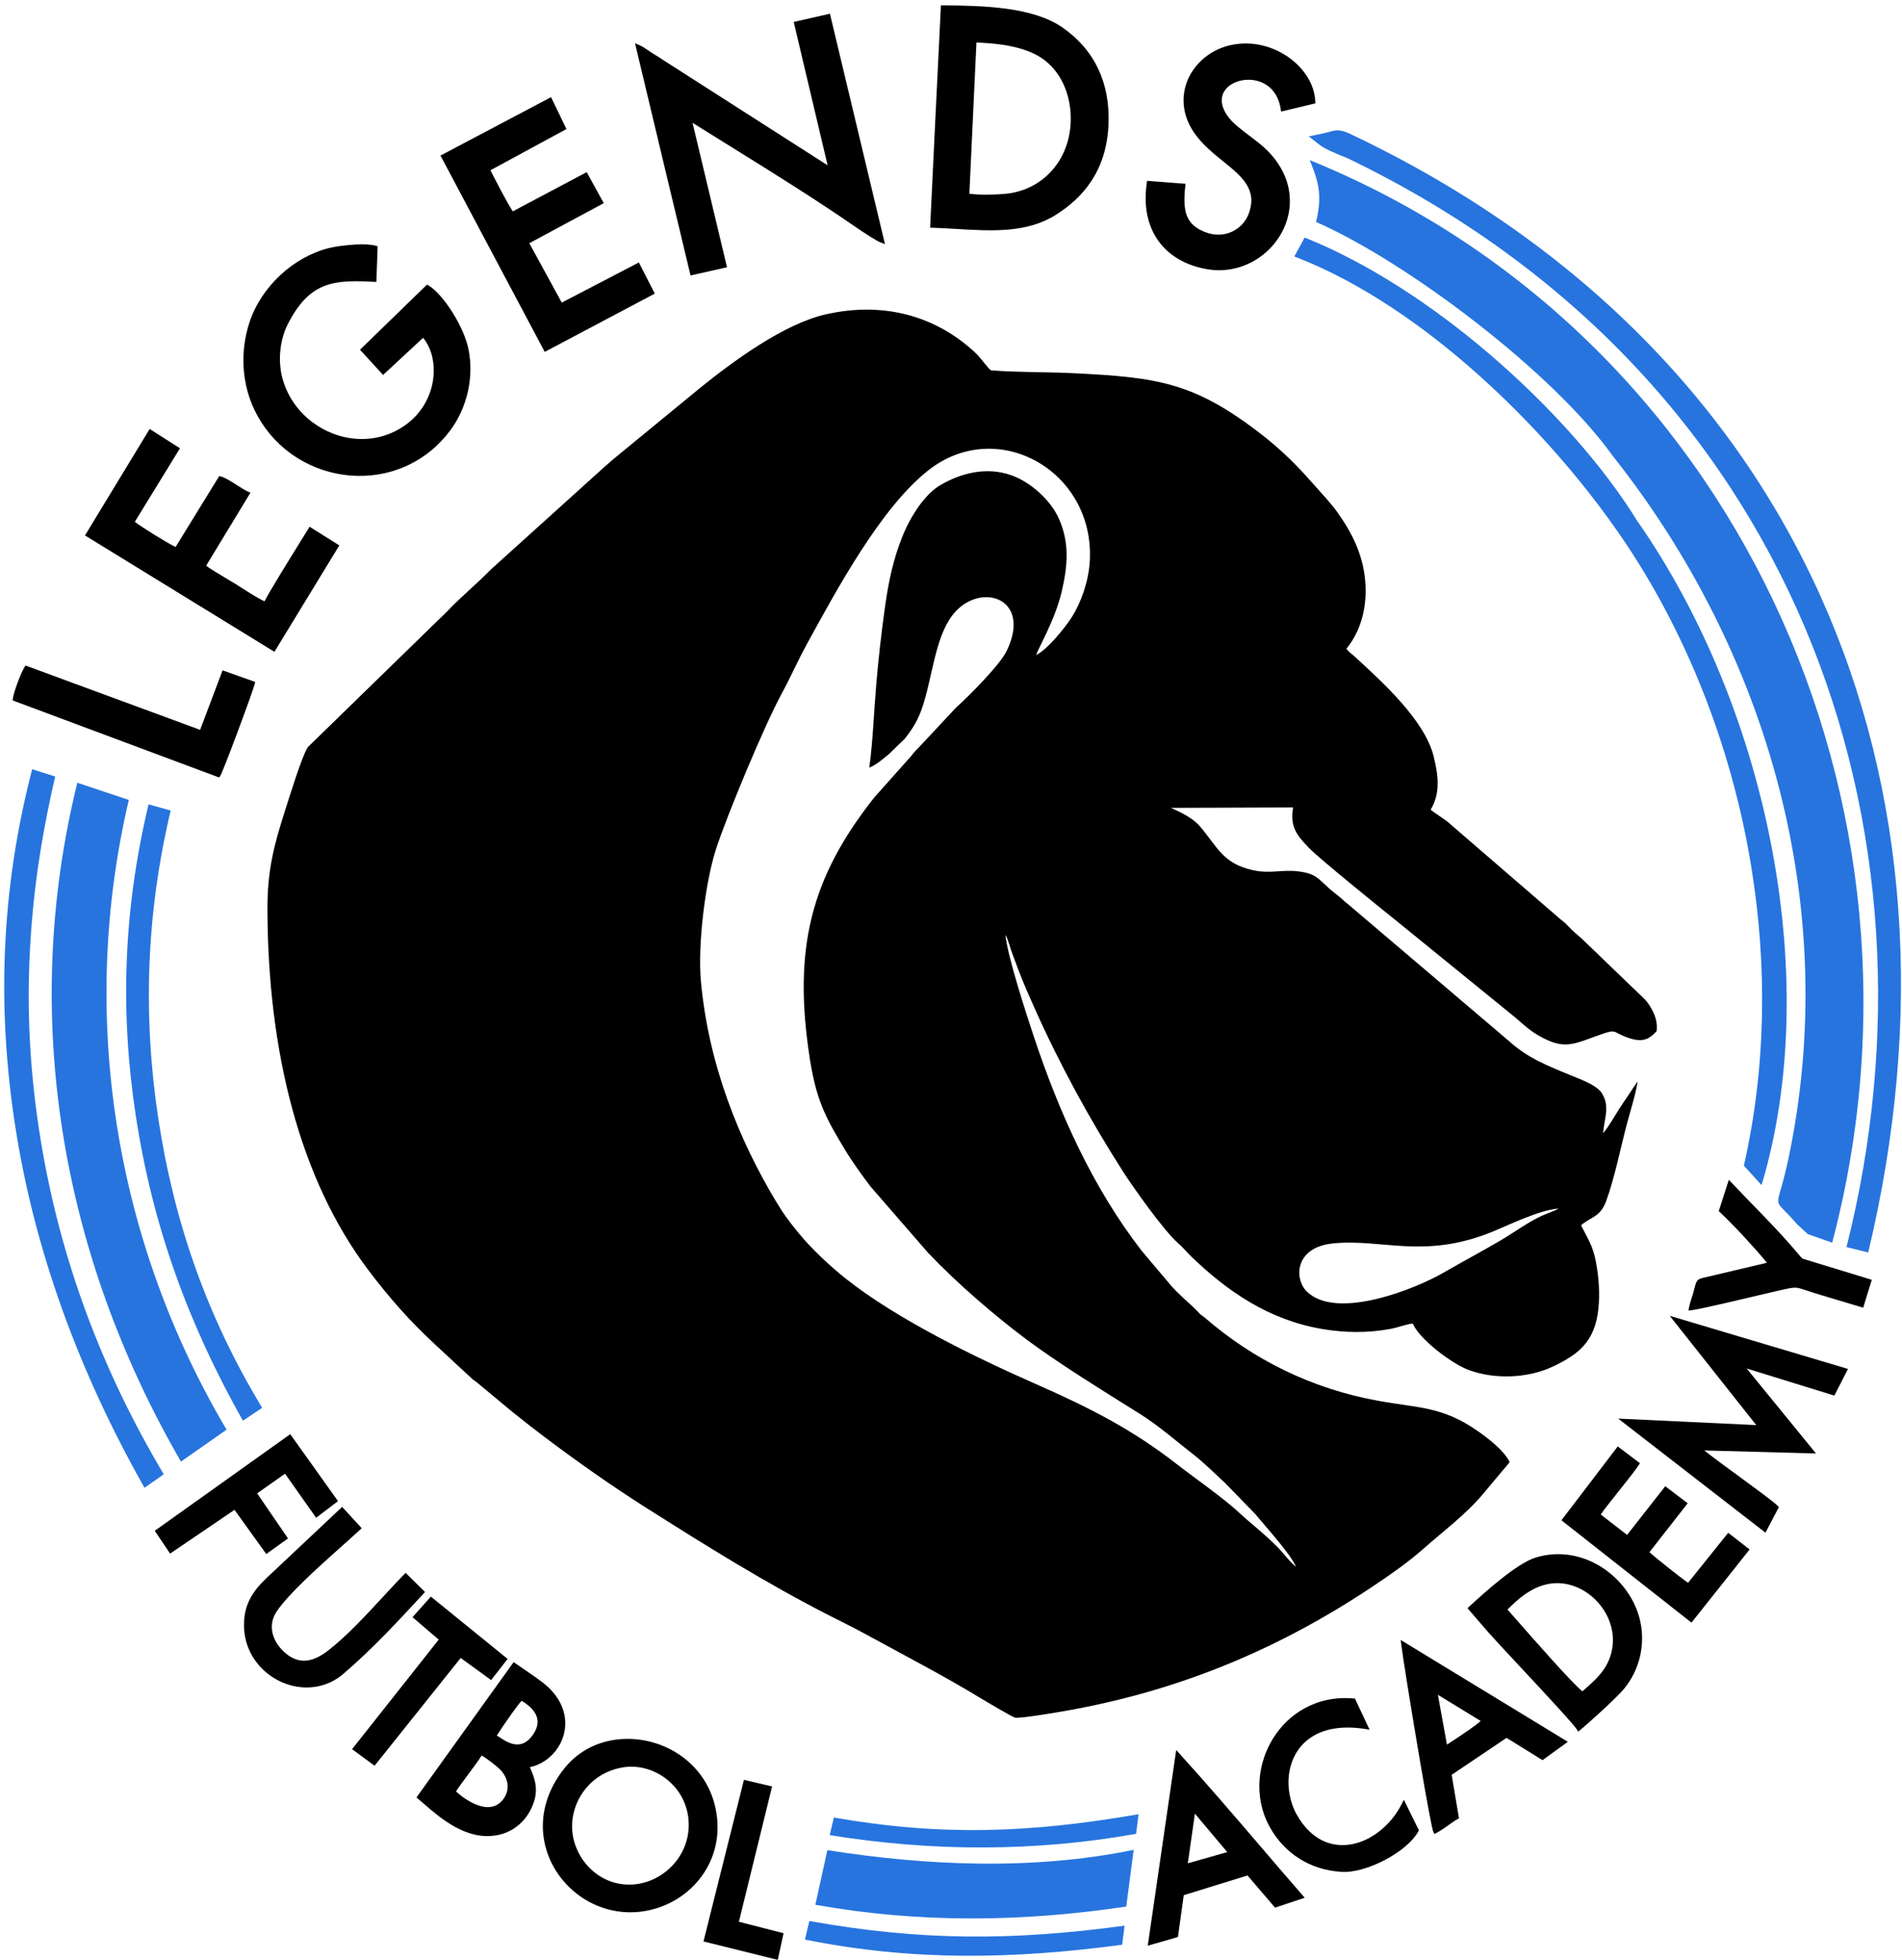
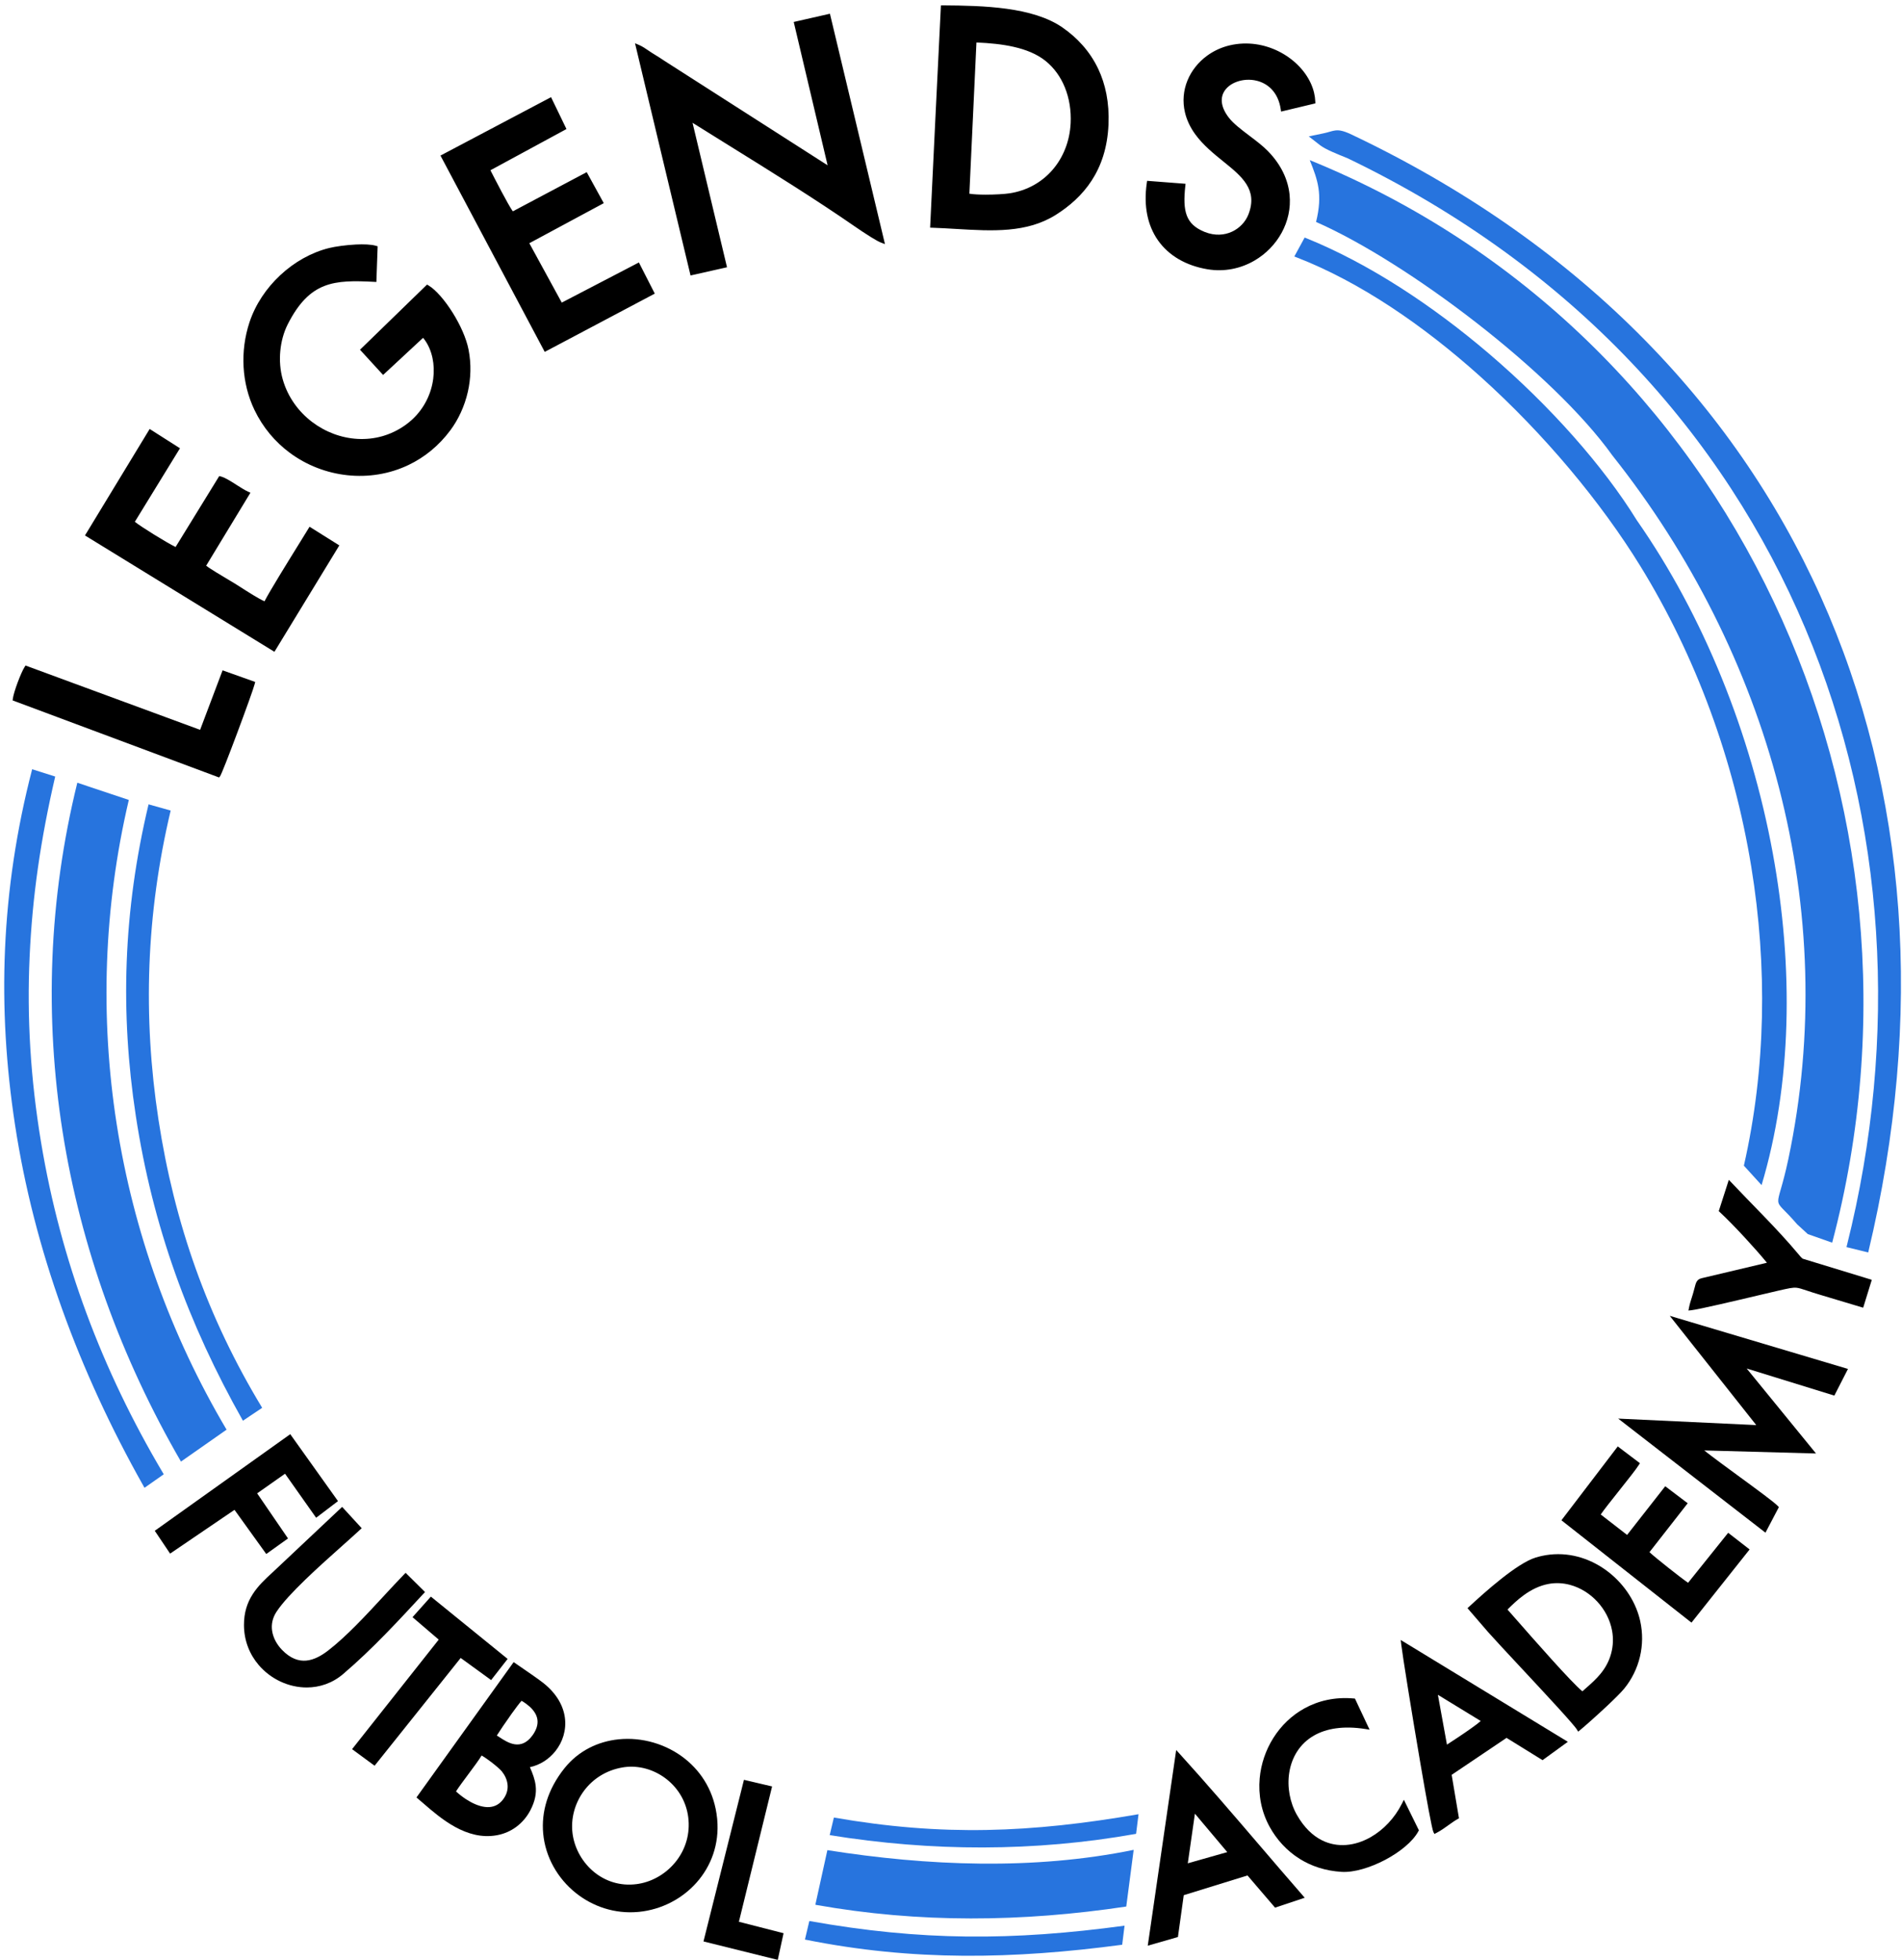
<svg xmlns="http://www.w3.org/2000/svg" width="327" height="337" viewBox="0 0 327 337" fill="none">
-   <path fill-rule="evenodd" clip-rule="evenodd" d="M267.907 207.758C267.782 207.841 267.863 207.834 267.466 208.025L265.122 208.978C262.8 210.034 260.176 211.954 257.95 213.261C254.718 215.157 251.414 216.91 248.14 218.802C243.299 221.602 229.786 227.018 224.679 222.031C222.482 219.886 222.535 214.438 229.143 213.759C237.661 212.885 244.782 216.565 256.62 211.727C259.643 210.494 264.528 208.062 267.907 207.758ZM222.817 269.343C221.585 268.348 220.798 267.143 219.738 266.059C217.365 263.634 215.071 261.94 213.054 260.054C210.338 257.515 205.407 254.104 202.354 251.723C194.577 245.66 187.185 241.936 178.085 237.928C167.514 233.271 154.118 226.722 145.435 219.829C142.685 217.646 139.487 214.65 137.314 211.987C135.689 209.993 134.839 208.905 133.393 206.499C127.161 196.135 121.823 183.17 120.502 168.675C119.925 162.339 121.277 151.567 123.107 145.939C124.969 140.218 131.378 124.774 134.415 119.195C135.934 116.405 137.166 113.567 138.69 110.783C143.907 101.262 151.431 87.316 159.553 80.89C171.437 71.484 188.237 80.941 187.361 96.449C187.163 99.96 185.837 103.611 184.297 106.047C183.107 107.926 180.062 111.671 178.158 112.599C178.322 111.727 181.33 106.754 182.507 101.811C183.619 97.134 183.907 93.055 181.894 88.837C180.525 85.969 177.259 82.903 173.879 81.705C169.441 80.132 165.061 81.424 161.655 83.403C159.053 84.917 156.603 88.637 155.199 92.093C153.621 95.975 152.791 99.782 152.17 104.209C151.539 108.703 151.021 113.207 150.637 117.803C150.237 122.585 150.085 127.25 149.455 131.961C150.693 131.501 151.911 130.349 152.834 129.635L155.534 127.017C157.277 124.778 158.159 123.275 159.081 119.919C160.643 114.21 161.234 107.714 164.938 104.489C169.642 100.393 177.165 103.318 173.106 111.838C171.918 114.33 166.549 119.671 164.329 121.683L157.805 128.663C157.311 129.105 156.997 129.545 156.553 130.081L150.289 137.115C139.414 150.885 136.245 163.069 139.257 182.189C140.397 189.419 142.126 192.421 145.29 197.675C146.586 199.822 148.213 202.049 149.65 203.957L159.538 215.346C164.435 220.511 170.843 226.048 176.515 230.294C181.837 234.276 189.862 239.232 195.914 243.022C199.218 245.091 202.135 247.675 204.997 249.895C207.029 251.471 208.834 253.29 210.609 254.927L215.857 260.324C217.614 262.483 221.853 267.091 222.817 269.343ZM259.55 251.331C258.516 249.288 255.842 247.252 253.967 245.948C247.962 241.774 243.895 242.062 237.006 240.822C225.606 238.772 215.513 233.783 207.118 226.502C206.845 226.267 206.679 226.194 206.411 225.97C206.097 225.702 206.007 225.531 205.715 225.246C204.262 223.824 202.695 222.561 201.343 221.017L196.283 215.025C187.91 204.219 182.093 191.313 177.719 178.135C176.429 174.243 173.198 164.374 172.858 160.69C173.351 161.539 173.619 162.825 174.003 163.834C174.415 164.923 174.759 165.886 175.175 166.969C176.005 169.117 176.87 171.085 177.79 173.146C182.163 182.939 187.338 192.45 193.098 201.435C194.783 204.069 200.123 211.617 202.526 213.695C203.398 214.45 203.947 215.175 204.763 215.961C211.039 222.025 218.119 226.88 227.243 228.455C231.146 229.128 235.217 229.186 239.143 228.434C240.406 228.192 241.702 227.655 242.89 227.527C244.03 230.243 249.603 234.412 252.375 235.464C256.987 237.215 262.819 236.93 267.079 234.876C271.282 232.85 274.21 230.723 274.803 224.984C275.078 222.338 274.867 219.519 274.382 216.946C273.83 214.014 272.93 212.914 271.828 210.63C273.544 209.139 275.1 209.278 276.135 206.482C277.583 202.574 278.656 197.107 279.779 192.93C280.306 190.971 281.271 187.899 281.527 185.995C281.486 186.033 281.419 186.03 281.399 186.109L278.504 190.43C277.626 191.803 276.622 193.607 275.619 194.807C275.746 192.475 276.846 190.365 275.467 188.031C274.65 186.651 272.279 185.761 270.339 184.97C265.763 183.106 262.624 181.822 259.607 179.119L231.854 155.517C231.314 155.106 231.319 155.085 230.753 154.574C230.063 153.953 229.158 153.319 228.501 152.722C226.527 150.937 226.147 150.138 223.081 149.783C220.394 149.473 218.33 150.229 215.466 149.605C210.251 148.471 209.339 145.65 206.361 142.126C205.182 140.734 203.422 139.827 201.307 138.879L222.314 138.807C221.702 142.225 223.11 143.742 225.034 145.758C226.701 147.506 237.451 156.207 239.873 158.131L260.531 174.93C261.828 176.047 262.942 177.11 264.44 177.974C268.91 180.55 270.368 179.555 274.99 177.915C278.146 176.794 277.076 177.433 279.958 178.415C282.386 179.245 283.507 178.693 284.811 177.274C285.006 175.771 284.543 174.509 283.934 173.423C283.171 172.066 282.699 171.705 281.692 170.747L271.894 161.315C270.944 160.486 270.414 160.089 269.455 159.049C269.06 158.623 268.596 158.285 268.139 157.903L248.81 141.217C247.835 140.497 246.867 139.902 245.958 139.203C247.623 136.425 247.343 133.525 246.482 130.034C244.939 123.781 237.554 117.143 232.934 112.899C232.363 112.374 231.919 112.113 231.473 111.53C233.918 108.554 234.939 104.674 234.77 100.731C234.546 95.549 232.415 91.507 229.761 87.829C229.211 87.07 228.694 86.542 228.11 85.802L224.631 81.91C222.37 79.389 219.81 76.972 217.131 74.879C205.411 65.729 199.121 64.866 184.517 64.154C179.915 63.93 174.899 64.03 170.394 63.665C170.001 63.497 168.589 61.553 168.114 61.07C167.31 60.252 166.449 59.52 165.487 58.782C158.829 53.686 150.667 52.1 142.067 54.018C134.777 55.645 126.037 62.1 120.258 66.77L105.198 79.138C104.64 79.642 104.417 79.849 103.893 80.287L84.324 97.96C81.953 100.414 79.194 102.627 76.808 105.171L52.965 128.397C51.93 129.827 49.609 137.482 49.001 139.369C47.041 145.445 45.97 149.745 45.981 156.197C46.022 180.697 51.509 202.658 63.285 218.287C66.994 223.213 70.616 227.263 74.904 231.224L81.274 237.126C81.553 237.35 81.72 237.431 81.989 237.651L88.138 242.754C90.12 244.348 91.758 245.63 93.769 247.144C99.23 251.263 105.342 255.568 111.271 259.318C121.474 265.77 131.719 272.184 142.586 277.722C144.715 278.807 146.983 279.916 149.074 281.064C155.483 284.58 162.025 287.956 168.273 291.74C169.086 292.235 174.122 295.226 174.53 295.284C175.581 295.431 181.85 294.351 183.275 294.099C202.869 290.632 219.997 283.43 236.109 272.656C239.001 270.723 242.171 268.511 244.676 266.286C248.184 263.172 252 260.368 255.01 256.779L258.367 252.764C258.692 252.396 259.276 251.73 259.55 251.331Z" fill="black" />
  <path fill-rule="evenodd" clip-rule="evenodd" d="M231.71 27.218C230.825 26.861 229.861 26.473 229.025 26.097C228.163 25.71 227.415 25.326 226.978 24.984L225.009 23.445L227.458 22.94C227.669 22.896 227.86 22.852 228.033 22.806L228.507 22.676C229.691 22.342 230.231 22.194 231.978 22.948C309.746 59.669 340.567 134.339 321.19 215.309L317.456 214.391L317.547 214.019C335.324 143.077 309.242 64.538 231.71 27.218Z" fill="#2774DE" />
  <path fill-rule="evenodd" clip-rule="evenodd" d="M222.734 43.709L224.302 40.834L224.621 40.964C235.356 45.314 246.286 52.512 255.967 60.777C266.562 69.822 275.672 80.156 281.41 89.442C292.902 105.889 300.996 126.089 304.772 146.607C308.408 166.365 308.043 186.426 302.858 203.73L299.815 200.387C303.6 183.743 303.882 166.126 301.083 148.983C298.087 130.627 291.558 112.813 282.014 97.314C275.287 86.391 265.55 74.646 254.462 64.69C244.626 55.858 233.728 48.436 222.934 44.253L222.525 44.093L222.734 43.709Z" fill="#2774DE" />
  <path fill-rule="evenodd" clip-rule="evenodd" d="M226.263 38.157C241.924 45.032 266.978 63.988 277.215 78.306C304.186 112.287 316.531 156.321 307.466 199.23C305.387 209.042 304.4 205.113 308.971 210.467L310.806 212.151L314.996 213.626C334.931 138.263 298.223 57.205 225.178 27.528C226.563 30.966 227.433 33.396 226.263 38.157Z" fill="#2774DE" />
  <path fill-rule="evenodd" clip-rule="evenodd" d="M7.062 196.394C8.744 206.523 11.357 216.298 14.856 225.742C18.354 235.188 22.742 244.31 27.97 253.136L28.153 253.442L24.842 255.766L24.634 255.395C13.534 235.678 5.87 214.846 2.584 193.383C-0.504 173.221 0.112 153.119 5.528 132.241L9.49 133.494C6.982 144.315 5.566 154.057 5.092 164.474C4.618 174.885 5.23 185.354 7.062 196.394Z" fill="#2774DE" />
  <path fill-rule="evenodd" clip-rule="evenodd" d="M41.764 244.234C32.372 227.598 26.228 210.729 23.345 191.801C20.652 174.122 21.148 156.681 25.541 138.274L29.342 139.343C25.122 157.105 24.533 174.735 27.24 192.445C29.976 210.343 35.688 226.534 45.074 242.016L41.764 244.234Z" fill="#2774DE" />
  <path fill-rule="evenodd" clip-rule="evenodd" d="M31.113 251.259L38.953 245.771C19.646 213.171 13.486 174.393 22.146 137.517L13.292 134.558C3.422 174.627 10.493 215.67 31.113 251.259Z" fill="#2774DE" />
  <path fill-rule="evenodd" clip-rule="evenodd" d="M194.907 318.007C177.687 321.535 159.439 320.771 142.247 318.056L140.178 327.447C158.009 330.63 175.746 330.432 193.631 327.75L194.907 318.007ZM142.645 315.476L143.363 312.45C162.025 315.715 177.251 315.079 195.742 311.879L195.321 315.252C177.849 318.37 160.149 318.307 142.645 315.476ZM193.339 331.04L192.929 334.318C174.237 336.807 156.97 337.174 138.389 333.427L139.143 330.238C158.365 333.671 174.047 333.655 193.339 331.04Z" fill="#2774DE" />
  <path fill-rule="evenodd" clip-rule="evenodd" d="M75.428 281.864L70.922 278.007L74.078 274.472C78.461 278.038 82.884 281.63 87.275 285.183L84.437 288.819L79.204 285.018L64.402 303.544L60.532 300.696L75.428 281.864ZM132.649 307.484L127.034 330.368L134.713 332.336L133.717 336.92C129.459 335.866 125.202 334.809 120.946 333.75L127.903 305.968L132.742 307.106L132.649 307.484ZM29.03 266.759L26.609 263.156L49.902 246.548C52.716 250.5 55.29 254.11 58.11 258.055L54.35 260.915L49.005 253.346L44.21 256.72L49.516 264.472L45.777 267.147L40.316 259.554L29.246 267.08L29.03 266.759ZM80.561 304.947C79.758 306.023 78.941 307.119 78.397 307.96C78.904 308.423 79.488 308.886 80.114 309.296C81.145 309.97 82.285 310.495 83.371 310.628C84.406 310.755 85.398 310.518 86.193 309.688C86.364 309.511 86.525 309.306 86.677 309.075C87.169 308.322 87.325 307.56 87.267 306.85C87.195 305.971 86.794 305.159 86.287 304.527C86.016 304.186 85.262 303.532 84.457 302.916C83.871 302.47 83.265 302.048 82.802 301.788C82.317 302.592 81.448 303.758 80.561 304.947ZM87.957 294.616C86.933 296.05 85.835 297.674 85.415 298.35L85.898 298.659C87.265 299.555 89.557 301.059 91.534 298.344C91.684 298.137 91.816 297.931 91.93 297.724C92.505 296.686 92.534 295.772 92.229 294.984C91.914 294.172 91.246 293.471 90.45 292.891C90.199 292.707 89.938 292.537 89.669 292.38C89.296 292.788 88.646 293.654 87.957 294.616ZM72.753 309.984L71.6 308.998C77.164 301.238 82.742 293.488 88.309 285.73L89.528 286.57C90.777 287.427 92.621 288.694 93.4 289.311C95.716 291.147 96.846 293.252 97.118 295.282C97.261 296.348 97.163 297.394 96.878 298.368C96.593 299.339 96.115 300.242 95.497 301.023C94.395 302.412 92.841 303.426 91.101 303.79C91.579 304.883 91.972 305.903 92.096 307.003C92.237 308.27 92.019 309.612 91.168 311.231C90.596 312.316 89.781 313.302 88.748 314.064C87.799 314.764 86.668 315.275 85.373 315.503C80.18 316.416 75.781 312.607 72.753 309.984ZM107.387 303.782L107.021 303.838C104.178 304.326 101.934 305.823 100.442 307.799C98.832 309.934 98.098 312.626 98.436 315.203L98.48 315.506C98.874 317.923 100.186 320.211 102.116 321.799C104.041 323.383 106.586 324.27 109.453 323.895L109.782 323.846C112.354 323.427 114.777 321.932 116.395 319.758C117.877 317.77 118.685 315.207 118.322 312.376L118.259 311.962C117.801 309.286 116.299 307.083 114.305 305.63C112.31 304.176 109.822 303.468 107.387 303.782ZM93.383 315.15C93.065 311.555 94.11 307.656 97.034 303.991C99.439 300.976 102.815 299.366 106.35 299.004C108.353 298.8 110.406 298.998 112.362 299.568C114.318 300.139 116.179 301.083 117.794 302.371C120.714 304.702 122.837 308.159 123.287 312.571L123.307 312.779C123.687 317.059 122.243 320.836 119.747 323.642C117.257 326.44 113.714 328.271 109.894 328.662L109.691 328.68C105.67 329.038 101.906 327.744 99.005 325.428C97.441 324.182 96.126 322.634 95.158 320.888C94.188 319.14 93.564 317.194 93.383 315.15ZM44.477 286.232C42.934 284.426 41.952 282.071 41.945 279.36C41.938 277.18 42.521 275.502 43.442 274.06C44.353 272.636 45.582 271.467 46.894 270.276L58.822 259.047L62.184 262.712L61.902 262.974C61.016 263.794 60.029 264.674 58.944 265.642C54.909 269.239 49.549 274.019 47.545 277.066C46.825 278.162 46.633 279.276 46.777 280.311C46.954 281.591 47.644 282.758 48.48 283.623C49.92 285.116 51.328 285.591 52.65 285.471C53.996 285.35 55.288 284.618 56.453 283.712C59.594 281.274 62.84 277.764 65.901 274.454C67.132 273.123 68.334 271.823 69.462 270.662L69.734 270.383L73.07 273.684C68.552 278.57 64.07 283.446 59.001 287.775C57.14 289.366 54.942 290.084 52.756 290.091C51.198 290.095 49.644 289.738 48.225 289.075C46.806 288.414 45.514 287.447 44.477 286.232Z" fill="black" />
  <path fill-rule="evenodd" clip-rule="evenodd" d="M279.424 243.927L301.942 244.986L287.07 226.203L317.712 235.332L315.368 239.916L300.296 235.258L312.216 249.867L292.999 249.342C294.448 250.491 296.823 252.228 299.126 253.915C302.143 256.124 305.042 258.247 305.644 258.888L305.831 259.088L303.526 263.482L278.206 243.87L279.424 243.927ZM299.987 212.765C298.431 211.082 296.83 209.437 295.678 208.374L295.495 208.209L297.226 202.825C301.043 206.883 305.563 211.261 309.08 215.469C309.362 215.813 309.7 216.226 309.932 216.382L321.807 220.01L320.326 224.806L312.96 222.598C311.94 222.295 311.182 222.043 310.595 221.847C309.79 221.581 309.314 221.422 308.86 221.377C308.215 221.314 307.512 221.474 305.806 221.861L305.743 221.875C305.158 222.007 303.95 222.293 302.506 222.634C298.348 223.617 292.132 225.085 290.806 225.237L290.284 225.295L290.383 224.782C290.492 224.206 290.674 223.639 290.856 223.074L291.067 222.397C291.174 222.043 291.251 221.739 291.316 221.477C291.579 220.438 291.707 219.935 292.596 219.725L303.778 217.077C302.81 215.891 301.418 214.311 299.987 212.765ZM241.702 310.091L243.942 314.643L243.849 314.818C242.89 316.592 240.661 318.394 238.153 319.719C235.621 321.055 232.783 321.92 230.665 321.792C227.821 321.62 225.421 320.787 223.45 319.556C221.158 318.127 219.447 316.158 218.293 314.067C216.845 311.442 216.317 308.534 216.57 305.714C216.79 303.252 217.606 300.856 218.917 298.774C220.229 296.687 222.042 294.908 224.257 293.688C226.651 292.366 229.517 291.695 232.726 291.982L232.949 292.002L235.463 297.346L234.746 297.232C230.925 296.631 228.018 297.152 225.918 298.347C224.673 299.056 223.709 300.006 223.006 301.099C222.301 302.196 221.858 303.438 221.654 304.727C221.263 307.212 221.758 309.872 222.983 312.024C224.197 314.155 225.674 315.558 227.261 316.356C228.605 317.032 230.037 317.275 231.462 317.164C232.897 317.051 234.327 316.576 235.657 315.819C237.854 314.566 239.778 312.542 241.011 310.088L241.359 309.396L241.702 310.091ZM290.506 278.707L268.447 261.35C271.68 257.121 274.908 252.889 278.132 248.654L281.942 251.535L281.756 251.834C281.298 252.572 279.82 254.43 278.36 256.267C277.008 257.966 275.671 259.65 275.204 260.354L279.738 263.867L286.294 255.498L290.156 258.422L283.583 266.832C284.108 267.32 285.471 268.436 286.855 269.532C288.242 270.63 289.636 271.7 290.224 272.094L297.116 263.5L300.8 266.363C297.473 270.56 294.142 274.754 290.807 278.944L290.506 278.707ZM252.948 297.102C253.636 296.612 254.23 296.166 254.576 295.856L247.208 291.35L248.766 299.916C249.676 299.328 251.5 298.135 252.948 297.102ZM249.01 313.771C248.356 314.242 247.688 314.72 246.952 315.099L246.613 315.275L246.435 314.936C246.199 314.49 245.236 309.207 244.181 303.026C242.746 294.634 241.123 284.544 240.91 282.711L240.818 281.926L269.551 299.431L265.203 302.587L259.011 298.755L249.576 305.111L250.834 312.582L250.598 312.714C250.063 313.015 249.54 313.39 249.01 313.771ZM210.997 318.395L205.434 311.786L204.21 320.319L210.997 318.395ZM202.27 333.063L197.327 334.478C198.959 323.267 200.593 312.055 202.217 300.843L202.767 301.448C207.443 306.596 211.989 311.903 216.531 317.207C218.99 320.079 221.451 322.952 223.934 325.802L224.314 326.238L219.214 327.942L214.475 322.408L203.515 325.799L202.513 332.994L202.27 333.063ZM261.994 274.21C260.888 275.01 259.951 275.918 259.179 276.696L260.536 278.239C263.663 281.804 270.226 289.287 272.054 290.751L272.74 290.14C274.372 288.702 276.236 287.059 276.992 284.256C277.355 282.914 277.386 281.575 277.151 280.306C276.807 278.438 275.891 276.715 274.618 275.339C273.346 273.963 271.714 272.934 269.936 272.455C268.75 272.134 267.496 272.059 266.244 272.29C264.622 272.587 263.204 273.335 261.994 274.21ZM255.808 280.531L252.298 276.459L252.571 276.207C253.931 274.948 255.988 273.084 258.095 271.418C260.226 269.734 262.415 268.244 264.019 267.756C264.376 267.647 264.726 267.555 265.07 267.48C268.864 266.65 272.538 267.568 275.507 269.51C278.47 271.448 280.736 274.412 281.73 277.678C281.834 278.02 281.922 278.357 281.995 278.69C282.45 280.759 282.411 282.839 281.948 284.792C281.474 286.8 280.551 288.678 279.256 290.271C278.726 290.924 277.578 292.058 276.323 293.238C274.471 294.979 272.364 296.839 271.667 297.407L271.326 297.684L271.095 297.308C270.531 296.386 265.55 291.039 261.319 286.502C258.955 283.967 256.826 281.682 255.808 280.531Z" fill="black" />
  <path fill-rule="evenodd" clip-rule="evenodd" d="M142.286 28.416L136.461 3.776L142.685 2.36C145.832 15.562 148.986 28.762 152.146 41.961L151.467 41.706C151.095 41.566 150.478 41.217 149.811 40.806C148.79 40.177 147.643 39.401 147.097 39.022C140.177 34.232 132.654 29.56 125.279 24.981C123.225 23.705 121.182 22.436 119.065 21.11L124.991 45.946L118.721 47.356C115.525 34.053 112.353 20.742 109.175 7.436L109.881 7.738C110.451 7.984 110.923 8.308 111.405 8.638C111.629 8.792 111.855 8.948 112.05 9.069L112.627 9.428C113.133 9.738 113.629 10.046 114.155 10.409L142.286 28.416ZM197.574 31.113L203.826 31.596L203.782 31.993C203.546 34.126 203.561 35.785 204.046 37.062C204.517 38.298 205.455 39.197 207.078 39.857L207.175 39.896C208.878 40.56 210.487 40.436 211.794 39.836C213.098 39.237 214.105 38.165 214.606 36.934L214.633 36.868C216.301 32.592 213.511 30.337 210.322 27.76C208.649 26.408 206.869 24.969 205.507 23.108C204.603 21.87 204.025 20.597 203.726 19.337C203.271 17.417 203.465 15.529 204.151 13.844C204.837 12.164 206.014 10.685 207.525 9.58C208.65 8.757 209.961 8.141 211.391 7.802C212.167 7.619 212.941 7.514 213.714 7.486C216.622 7.376 219.395 8.322 221.577 9.876C223.767 11.436 225.369 13.613 225.922 15.949C226.04 16.442 226.109 16.945 226.129 17.457L226.141 17.772L220.249 19.181L220.187 18.766C219.749 15.856 217.981 14.341 216.039 13.873C214.893 13.597 213.685 13.681 212.653 14.052C211.642 14.413 210.803 15.053 210.369 15.898C209.797 17.012 209.927 18.516 211.294 20.262C212.082 21.273 213.442 22.302 214.814 23.34C215.949 24.196 217.091 25.061 217.971 25.961C220.297 28.336 221.453 30.941 221.709 33.473C221.943 35.8 221.417 38.065 220.337 40.032C219.261 41.992 217.633 43.661 215.662 44.805C213.333 46.158 210.523 46.78 207.583 46.288C203.942 45.677 200.953 43.978 199.081 41.309C197.337 38.82 196.571 35.498 197.163 31.444L197.215 31.086L197.574 31.113ZM46.852 111.849L14.61 92.049C18.311 85.942 22.018 79.841 25.732 73.745L30.941 77.062L23.182 89.701C23.709 90.129 25.028 90.994 26.413 91.854C27.908 92.781 29.465 93.69 30.188 94.033L37.692 81.84L37.966 81.909C38.688 82.094 39.662 82.717 40.637 83.341C41.357 83.801 42.078 84.262 42.658 84.522L43.057 84.701L35.445 97.248C36.109 97.779 38.138 98.984 39.422 99.745L40.34 100.296L41.326 100.92C42.61 101.741 44.497 102.949 45.477 103.37C46.272 101.774 49.528 96.525 51.55 93.261C52.194 92.224 52.705 91.398 53.016 90.883L53.22 90.549L58.337 93.76C54.612 99.854 50.894 105.951 47.181 112.051L46.852 111.849ZM93.472 60.152L75.728 26.745C82.062 23.391 88.399 20.045 94.74 16.705L97.389 22.184L84.318 29.27C85.026 30.657 87.347 35.19 88.165 36.333L100.871 29.594L103.802 34.925L91.004 41.812L96.581 52.021L109.842 45.12L112.573 50.476C106.263 53.809 99.957 57.148 93.653 60.493L93.472 60.152ZM174.309 8.06C172.314 7.604 170.117 7.396 167.873 7.304L166.658 33.298C167.339 33.414 168.374 33.462 169.457 33.464C171.045 33.464 172.73 33.362 173.583 33.232C176.593 32.768 179.118 31.313 180.934 29.224C182.798 27.08 183.922 24.266 184.071 21.157C184.174 19.036 183.845 16.91 183.069 15.006C182.345 13.232 181.231 11.649 179.717 10.444C178.251 9.278 176.389 8.533 174.309 8.06ZM164.401 39.358C163.031 39.277 161.653 39.194 160.301 39.15L159.91 39.138C160.523 26.4 161.133 13.657 161.767 0.92L162.137 0.922C165.627 0.945 169.478 1.013 173.085 1.512C176.727 2.017 180.129 2.961 182.683 4.738C185.146 6.452 187.357 8.768 188.813 11.845C190.049 14.456 190.739 17.61 190.578 21.404C190.407 25.398 189.309 28.545 187.671 31.06C186.034 33.574 183.862 35.454 181.543 36.921C176.551 40.081 170.582 39.725 164.401 39.358ZM62.16 59.862L73.418 48.921L73.67 49.069C74.921 49.804 76.517 51.653 77.866 53.822C79.12 55.837 80.174 58.144 80.556 60.102C81.048 62.62 80.945 65.078 80.44 67.329C79.866 69.876 78.772 72.157 77.436 73.957C75.432 76.656 72.957 78.633 70.252 79.926C66.945 81.51 63.297 82.073 59.745 81.697C56.193 81.321 52.733 80.005 49.804 77.829C47.312 75.978 45.201 73.505 43.742 70.46C42.654 68.186 42.022 65.666 41.878 63.08C41.736 60.53 42.064 57.912 42.894 55.4C43.912 52.322 45.804 49.521 48.189 47.3C50.613 45.042 53.552 43.381 56.605 42.634C57.609 42.388 59.453 42.12 61.19 42.034C62.526 41.969 63.813 42.012 64.638 42.256L64.926 42.34L64.708 48.473L64.316 48.452C60.904 48.273 58.112 48.237 55.728 49.178C53.364 50.112 51.354 52.029 49.462 55.765C48.781 57.109 48.34 58.71 48.188 60.372C48.041 61.98 48.165 63.646 48.602 65.192C49.042 66.749 49.744 68.176 50.641 69.436C52.322 71.796 54.696 73.581 57.346 74.576C59.996 75.57 62.922 75.778 65.713 74.99C67.088 74.601 68.432 73.969 69.693 73.072C70.128 72.76 70.532 72.43 70.906 72.081C73.004 70.122 74.164 67.59 74.482 65.106C74.801 62.634 74.288 60.216 73.044 58.469C72.948 58.333 72.846 58.201 72.74 58.073L65.864 64.458L61.892 60.122L62.16 59.862Z" fill="black" />
  <path fill-rule="evenodd" clip-rule="evenodd" d="M37.404 133.557L2.169 120.406L2.209 120.105C2.284 119.526 2.625 118.425 3.024 117.351C3.434 116.246 3.912 115.149 4.224 114.669L4.392 114.411L34.404 125.466L38.268 115.239L43.872 117.231L43.792 117.567C43.622 118.274 42.18 122.269 40.761 126.059C39.401 129.695 38.05 133.169 37.841 133.434L37.666 133.655L37.404 133.557Z" fill="black" />
</svg>